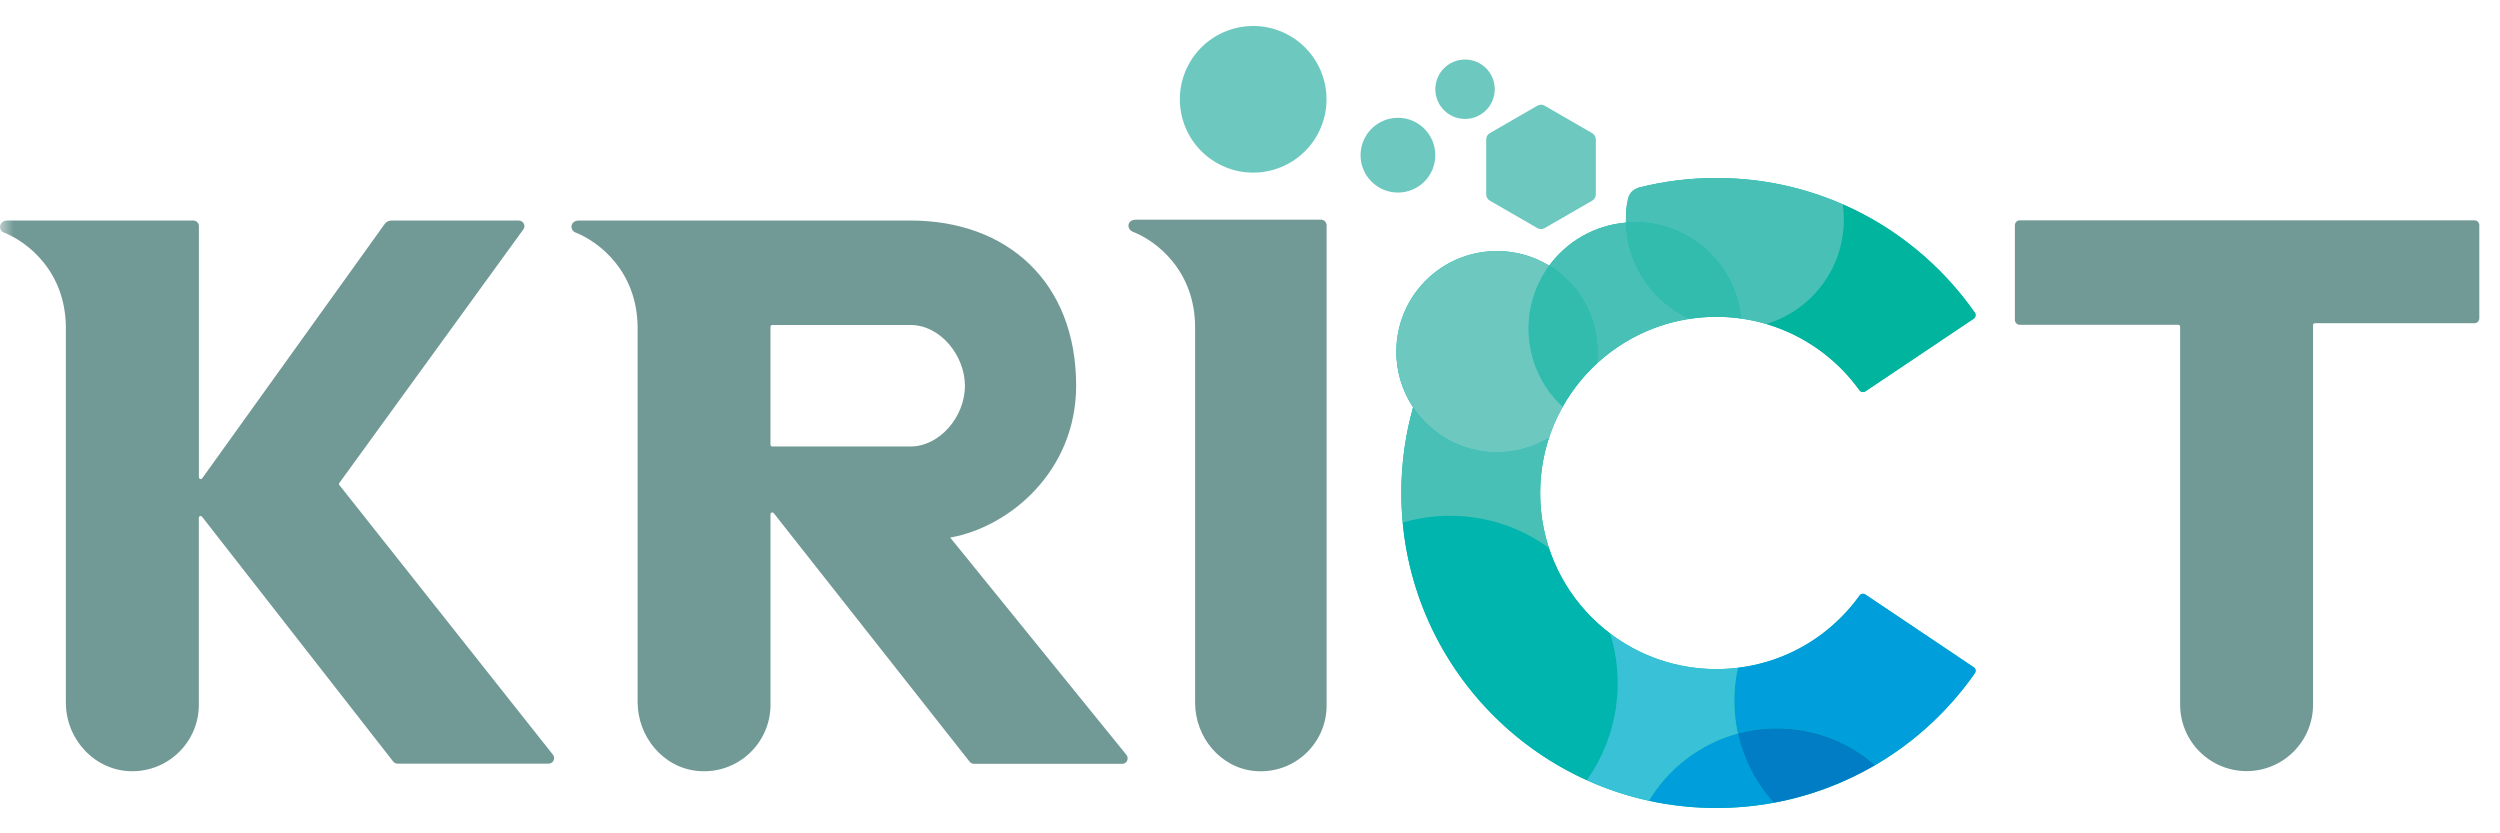
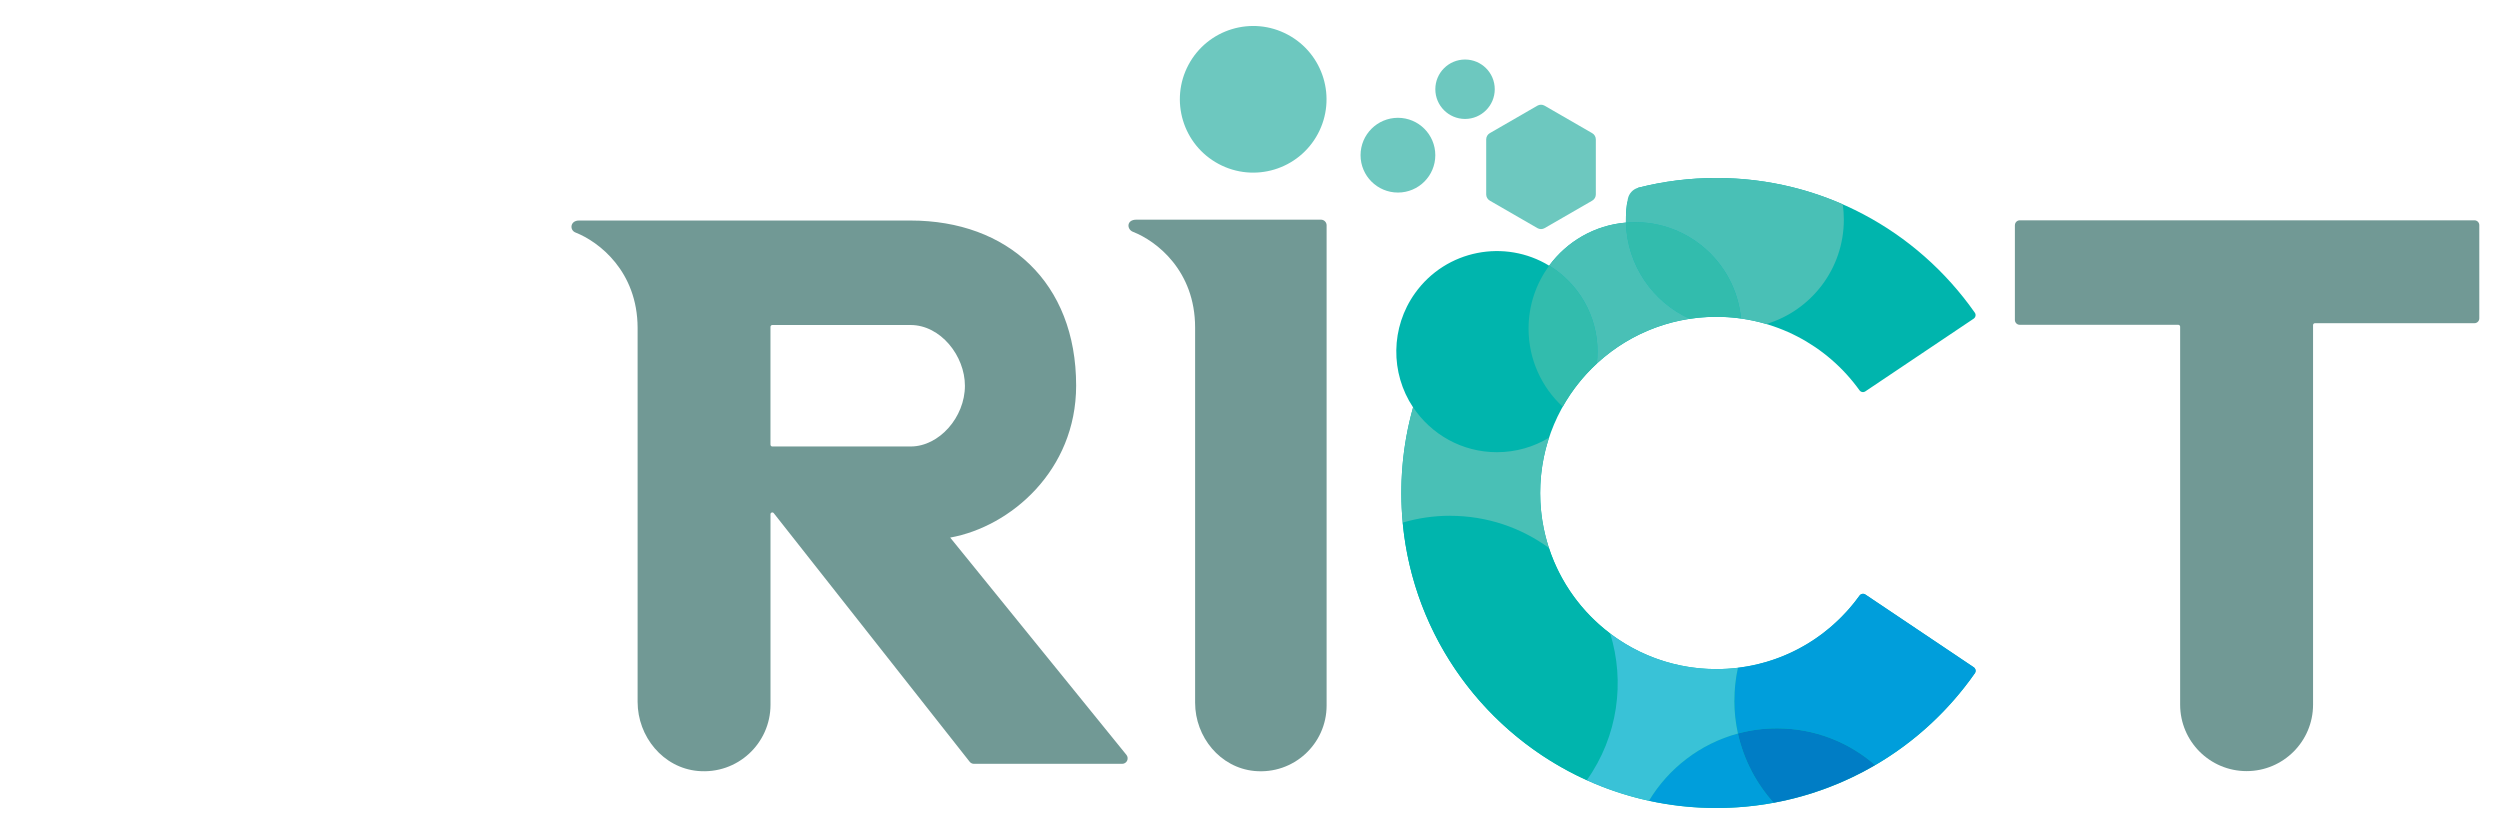
<svg xmlns="http://www.w3.org/2000/svg" width="90" height="30" viewBox="0 0 90 30" fill="none">
  <g clip-path="url(#clip0_156_3179)">
    <mask id="mask0_156_3179" style="mask-type:luminance" maskUnits="userSpaceOnUse" x="0" y="0" width="90" height="30">
      <path d="M90 0H0V30H90V0Z" fill="white" />
    </mask>
    <g mask="url(#mask0_156_3179)">
      <path d="M72.536 8.106V11.518C72.536 11.615 72.615 11.693 72.711 11.693H78.417C78.454 11.693 78.485 11.723 78.485 11.761V25.367C78.485 26.688 79.555 27.76 80.878 27.76C82.198 27.76 83.27 26.689 83.27 25.367V11.703C83.27 11.666 83.3 11.635 83.338 11.635H89.08C89.177 11.635 89.255 11.557 89.255 11.46V8.106C89.255 8.01 89.177 7.931 89.08 7.931H72.712C72.616 7.931 72.537 8.01 72.537 8.106H72.536Z" fill="#719995" />
      <path d="M43.025 7.908H40.91C40.543 7.908 40.563 8.258 40.785 8.345C41.636 8.676 43.024 9.746 43.024 11.79V25.297C43.024 26.533 43.927 27.637 45.158 27.755C46.569 27.889 47.758 26.782 47.758 25.399V8.11C47.758 7.999 47.666 7.908 47.555 7.908H43.025Z" fill="#719995" />
      <path d="M40.552 27.176L34.207 19.353C36.374 18.964 38.741 16.944 38.741 13.882C38.741 10.159 36.267 7.939 32.778 7.939H20.843C20.523 7.939 20.496 8.285 20.719 8.371C21.565 8.704 22.949 9.769 22.954 11.803V25.267C22.954 26.521 23.873 27.641 25.123 27.755C26.547 27.884 27.738 26.765 27.738 25.372V18.511C27.738 18.484 27.755 18.459 27.782 18.451C27.807 18.442 27.837 18.451 27.854 18.472L34.908 27.423C34.945 27.471 35.004 27.498 35.064 27.498H40.398C40.474 27.498 40.543 27.455 40.576 27.386C40.609 27.317 40.599 27.235 40.552 27.176ZM27.805 16.074C27.768 16.074 27.737 16.045 27.737 16.006V11.768C27.737 11.73 27.767 11.7 27.805 11.7H32.778C33.863 11.7 34.737 12.813 34.737 13.886C34.737 15.023 33.81 16.069 32.793 16.073H27.806L27.805 16.074Z" fill="#719995" />
      <path d="M58.978 6.758C59.878 6.529 60.821 6.408 61.79 6.408C65.579 6.408 68.999 8.269 71.093 11.256C71.143 11.327 71.124 11.424 71.051 11.473L67.151 14.09C67.082 14.136 66.991 14.119 66.942 14.051C65.765 12.412 63.869 11.406 61.789 11.406C58.297 11.406 55.447 14.231 55.447 17.749C55.447 21.267 58.297 24.088 61.789 24.088C63.905 24.088 65.784 23.058 66.942 21.443C66.991 21.377 67.082 21.359 67.151 21.404L71.051 24.021C71.123 24.069 71.142 24.168 71.093 24.238C69.015 27.211 65.586 29.089 61.789 29.089C55.913 29.089 51.04 24.603 50.497 18.816C50.374 17.449 50.478 16.067 50.871 14.665C50.048 13.427 50.059 11.786 50.943 10.552C52.062 8.988 54.18 8.596 55.769 9.564C56.407 8.698 57.4 8.11 58.532 8.015C58.532 8.015 58.529 7.583 58.57 7.344C58.611 7.107 58.976 6.759 58.976 6.759L58.978 6.758Z" fill="#00B5AD" />
      <path d="M47.443 4.82C48.13 3.535 47.646 1.936 46.36 1.248C45.075 0.56 43.475 1.045 42.787 2.33C42.1 3.615 42.584 5.215 43.87 5.902C45.155 6.59 46.755 6.106 47.443 4.82Z" fill="#6DC8BF" />
      <path d="M57.511 12.658C57.511 12.803 57.503 12.947 57.486 13.088C56.999 13.538 56.584 14.061 56.257 14.642C55.501 13.943 55.028 12.942 55.028 11.83C55.028 10.982 55.304 10.198 55.772 9.563C56.815 10.199 57.511 11.347 57.511 12.658Z" fill="#32BCAD" />
      <path d="M62.675 11.466C62.386 11.425 62.09 11.404 61.79 11.404C61.462 11.404 61.14 11.428 60.826 11.477C59.502 10.873 58.574 9.553 58.533 8.012C60.651 7.833 62.48 9.397 62.675 11.466Z" fill="#32BCAD" />
      <path d="M63.973 26.22C63.487 26.22 63.014 26.284 62.565 26.406C62.773 27.352 63.225 28.206 63.851 28.899C65.162 28.659 66.394 28.192 67.506 27.543C66.561 26.719 65.326 26.22 63.973 26.22Z" fill="#007DC5" />
-       <path d="M66.378 7.908C66.378 9.679 65.203 11.177 63.59 11.664C64.956 12.068 66.131 12.92 66.943 14.049C66.992 14.115 67.083 14.133 67.152 14.088L71.052 11.473C71.123 11.425 71.142 11.326 71.094 11.255C69.904 9.556 68.261 8.197 66.341 7.356C66.366 7.536 66.379 7.72 66.379 7.908H66.378Z" fill="#00B49D" />
      <path d="M55.606 3.805L57.319 4.794C57.4 4.84 57.45 4.926 57.45 5.02V6.998C57.45 7.091 57.401 7.177 57.321 7.223L55.607 8.212C55.527 8.259 55.427 8.259 55.346 8.212L53.633 7.223C53.553 7.177 53.503 7.091 53.503 6.998V5.02C53.503 4.926 53.552 4.84 53.632 4.794L55.345 3.805C55.426 3.758 55.526 3.758 55.606 3.805Z" fill="#6DC8BF" />
      <path d="M50.326 6.932C51.069 6.932 51.671 6.33 51.671 5.587C51.671 4.844 51.069 4.241 50.326 4.241C49.583 4.241 48.98 4.844 48.98 5.587C48.98 6.33 49.583 6.932 50.326 6.932Z" fill="#6DC8BF" />
      <path d="M52.742 4.282C53.332 4.282 53.811 3.803 53.811 3.212C53.811 2.621 53.332 2.143 52.742 2.143C52.151 2.143 51.672 2.621 51.672 3.212C51.672 3.803 52.151 4.282 52.742 4.282Z" fill="#6DC8BF" />
      <path d="M71.053 24.019L67.154 21.402C67.085 21.355 66.994 21.373 66.945 21.441C65.937 22.846 64.369 23.821 62.566 24.04C62.483 24.421 62.438 24.815 62.438 25.22C62.438 25.625 62.483 26.025 62.567 26.406C63.015 26.285 63.487 26.22 63.975 26.22C65.326 26.22 66.562 26.719 67.507 27.543C68.929 26.712 70.154 25.581 71.095 24.235C71.145 24.164 71.126 24.068 71.053 24.019Z" fill="#009EDB" />
      <path d="M63.851 28.899C63.226 28.206 62.774 27.352 62.565 26.406C61.211 26.772 60.071 27.654 59.363 28.826C60.145 28.997 60.956 29.086 61.789 29.086C62.493 29.086 63.182 29.021 63.851 28.899Z" fill="#009EDB" />
      <path d="M55.762 19.727C54.765 18.999 53.537 18.569 52.207 18.569C51.614 18.569 51.039 18.654 50.497 18.814C50.884 22.954 53.496 26.448 57.125 28.086C58.251 26.502 58.504 24.535 57.967 22.806C56.948 22.036 56.169 20.966 55.762 19.726V19.727Z" fill="#00B5AD" />
      <path d="M62.438 25.22C62.438 24.815 62.481 24.421 62.565 24.04C62.311 24.071 62.053 24.087 61.79 24.087C60.354 24.087 59.03 23.611 57.967 22.807C58.504 24.537 58.251 26.504 57.125 28.087C57.835 28.409 58.585 28.658 59.363 28.827C60.069 27.655 61.211 26.773 62.565 26.407C62.481 26.024 62.436 25.628 62.436 25.221L62.438 25.22Z" fill="#39C2D7" />
      <path d="M52.207 18.569C53.536 18.569 54.765 18.999 55.762 19.727C55.557 19.104 55.446 18.438 55.446 17.747C55.446 17.056 55.558 16.383 55.765 15.756C55.218 16.088 54.575 16.279 53.888 16.279C52.63 16.279 51.521 15.636 50.872 14.662C50.596 15.643 50.448 16.677 50.448 17.746C50.448 18.106 50.465 18.462 50.498 18.813C51.04 18.653 51.614 18.567 52.208 18.567L52.207 18.569Z" fill="#49C0B6" />
      <path d="M57.486 13.087C57.503 12.946 57.511 12.803 57.511 12.657C57.511 11.346 56.815 10.198 55.772 9.562C56.409 8.696 57.4 8.107 58.533 8.012C58.574 9.552 59.502 10.872 60.826 11.476C59.548 11.671 58.394 12.248 57.487 13.086L57.486 13.087Z" fill="#49C0B6" />
      <path d="M66.378 7.908C66.378 9.679 65.203 11.177 63.59 11.664C63.294 11.576 62.988 11.51 62.676 11.466C62.481 9.398 60.652 7.834 58.534 8.013C58.526 7.728 58.55 7.443 58.602 7.163C58.64 6.968 58.786 6.808 58.978 6.758C59.877 6.529 60.819 6.407 61.79 6.407C63.408 6.407 64.947 6.745 66.34 7.356C66.365 7.536 66.378 7.72 66.378 7.908Z" fill="#49C0B6" />
-       <path d="M56.258 14.642C56.059 14.994 55.894 15.367 55.766 15.756C55.219 16.088 54.576 16.28 53.889 16.28C52.631 16.28 51.522 15.638 50.873 14.663C50.049 13.426 50.06 11.784 50.944 10.551C51.601 9.634 52.675 9.037 53.89 9.037C54.566 9.037 55.212 9.222 55.772 9.564C55.306 10.199 55.029 10.983 55.029 11.831C55.029 12.942 55.502 13.944 56.258 14.643V14.642Z" fill="#6DC8BF" />
-       <path d="M19.91 27.175L12.217 17.462C12.2 17.44 12.199 17.41 12.216 17.387L18.837 8.263C18.939 8.132 18.844 7.94 18.675 7.94H14.091C13.996 7.94 13.906 7.982 13.851 8.06L7.279 17.219C7.243 17.273 7.16 17.244 7.16 17.177V8.137C7.16 8.029 7.07 7.939 6.956 7.939H0.262C-0.031 7.939 -0.086 8.286 0.136 8.37C0.986 8.705 2.371 9.771 2.371 11.814V25.292C2.371 26.61 3.402 27.74 4.719 27.764C6.061 27.788 7.158 26.708 7.158 25.372V18.642C7.158 18.614 7.175 18.59 7.201 18.58C7.228 18.572 7.256 18.58 7.273 18.601L14.154 27.414C14.191 27.462 14.249 27.491 14.309 27.491H19.751C19.827 27.491 19.895 27.448 19.928 27.38C19.961 27.313 19.955 27.233 19.909 27.173L19.91 27.175Z" fill="#719995" />
    </g>
  </g>
  <defs>
    <clipPath id="clip0_156_3179">
      <rect width="90" height="30" fill="white" />
    </clipPath>
  </defs>
</svg>